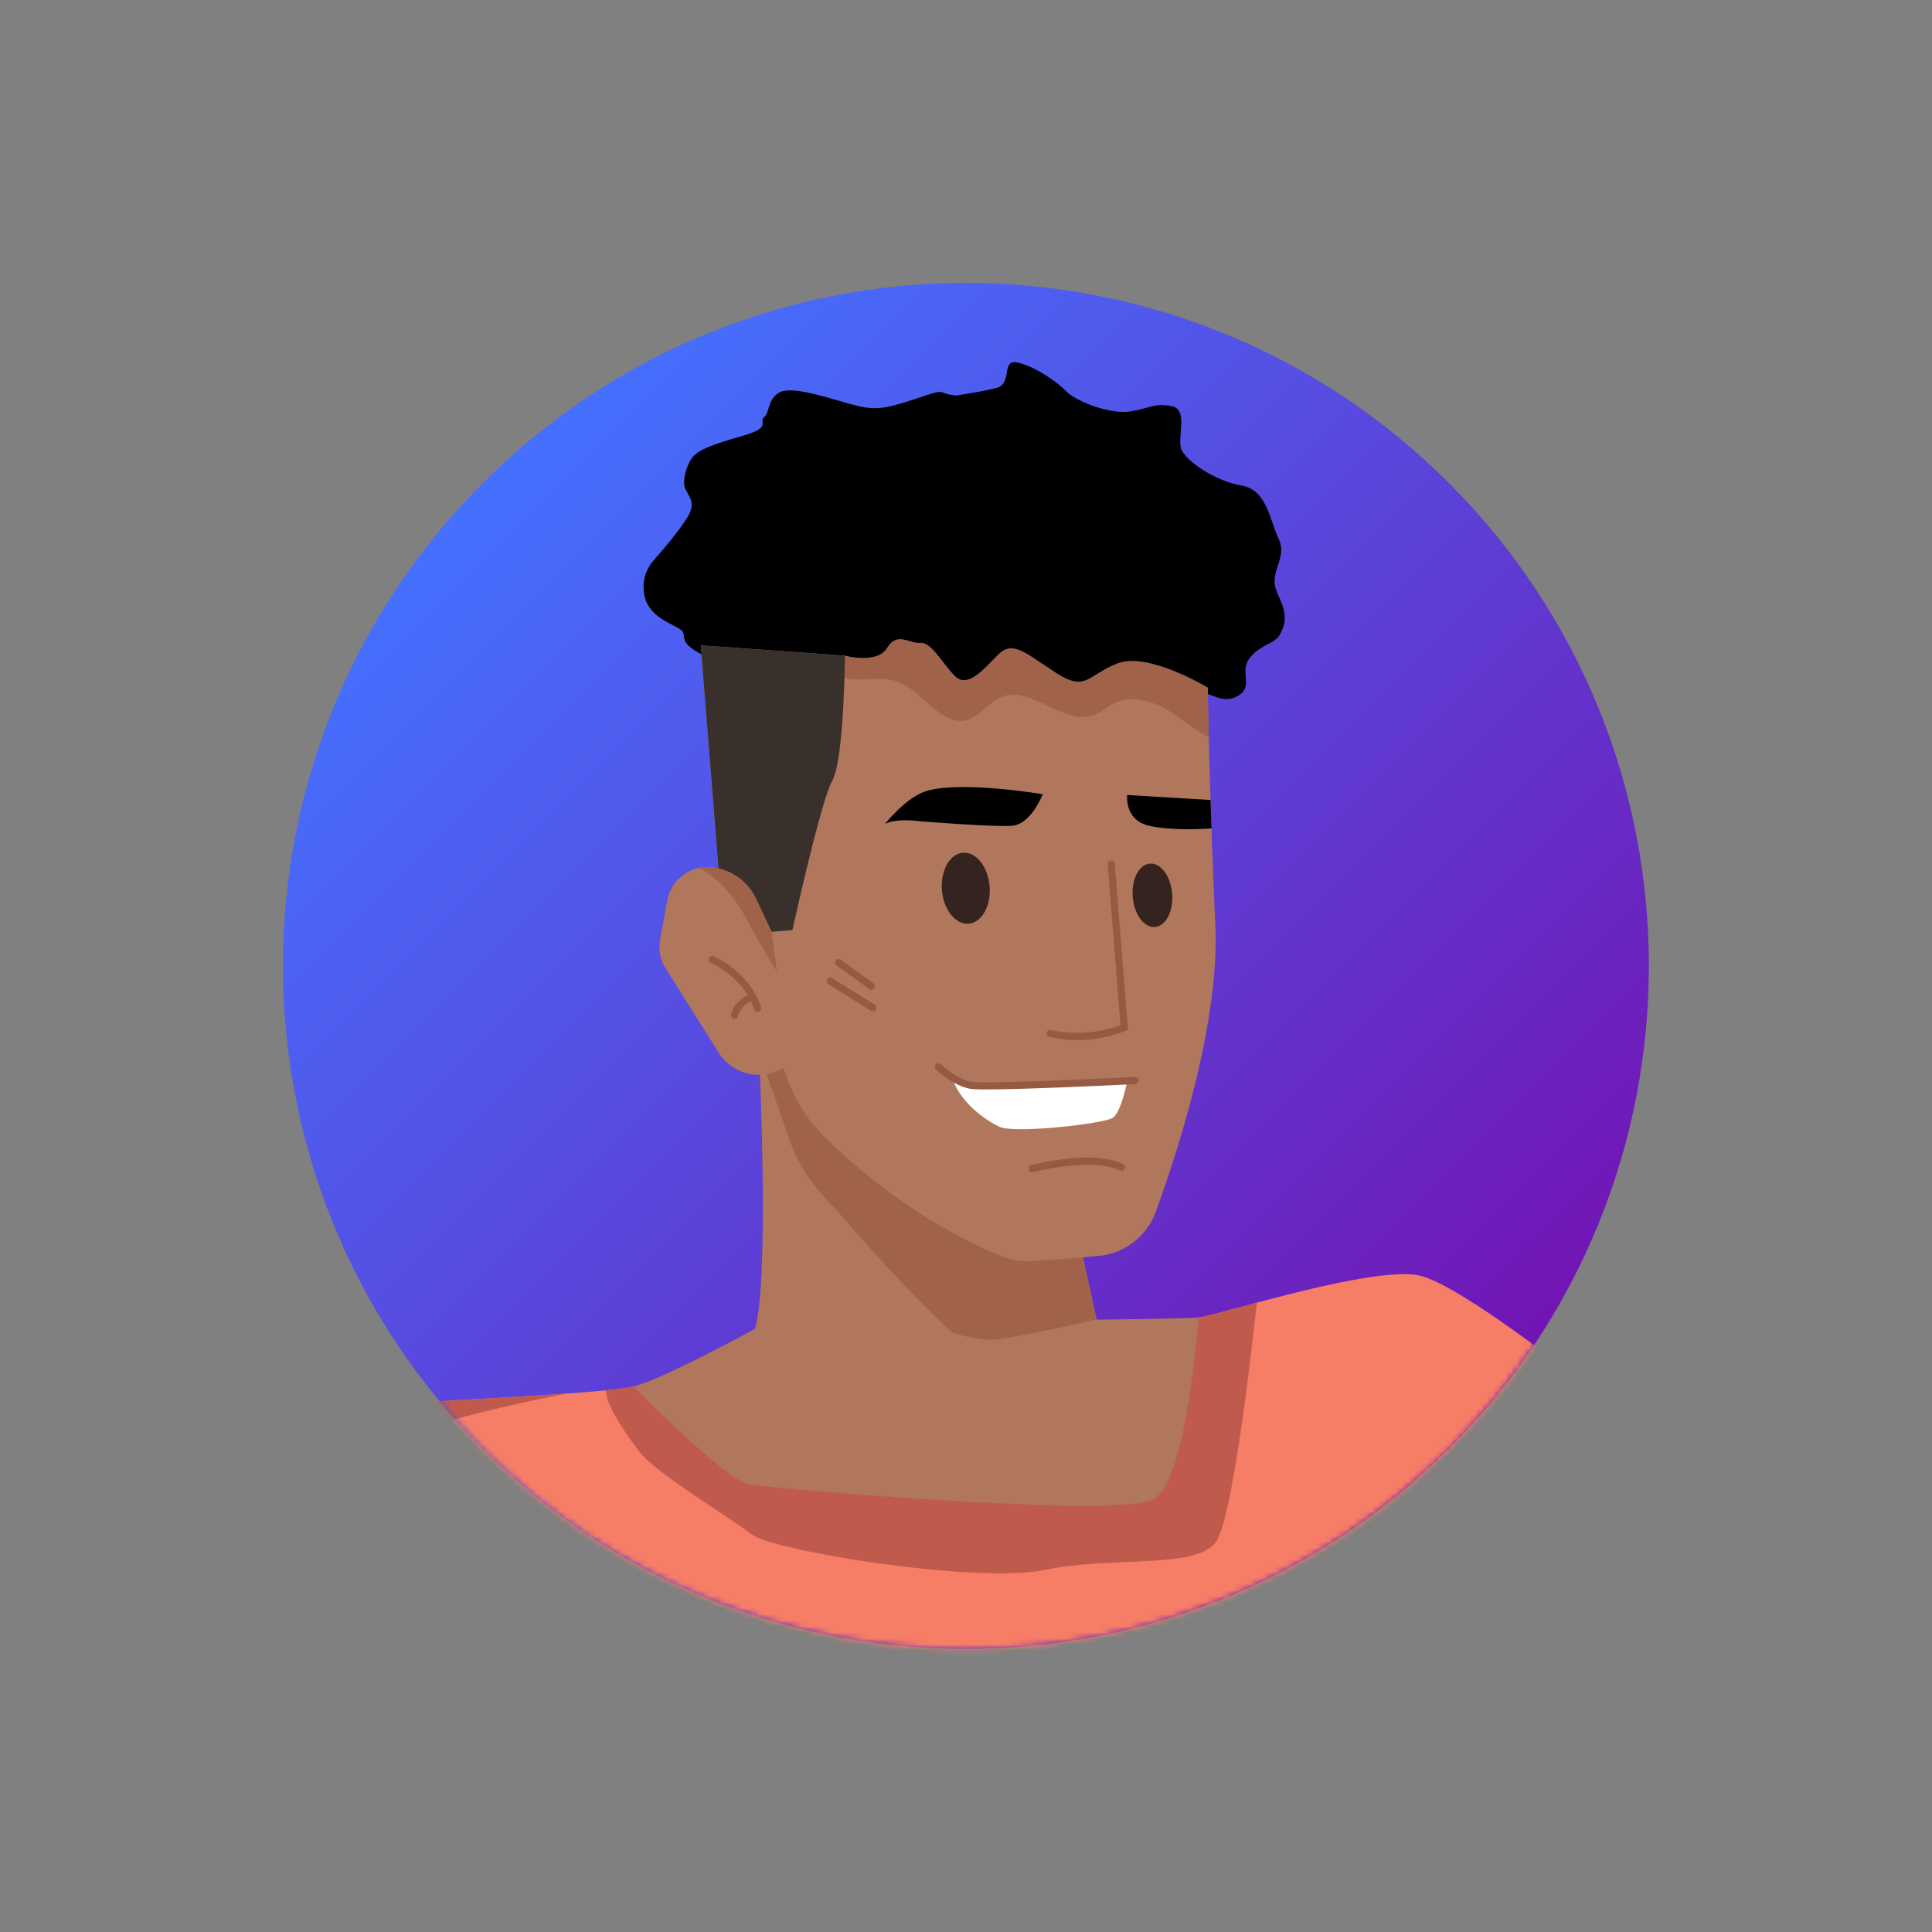
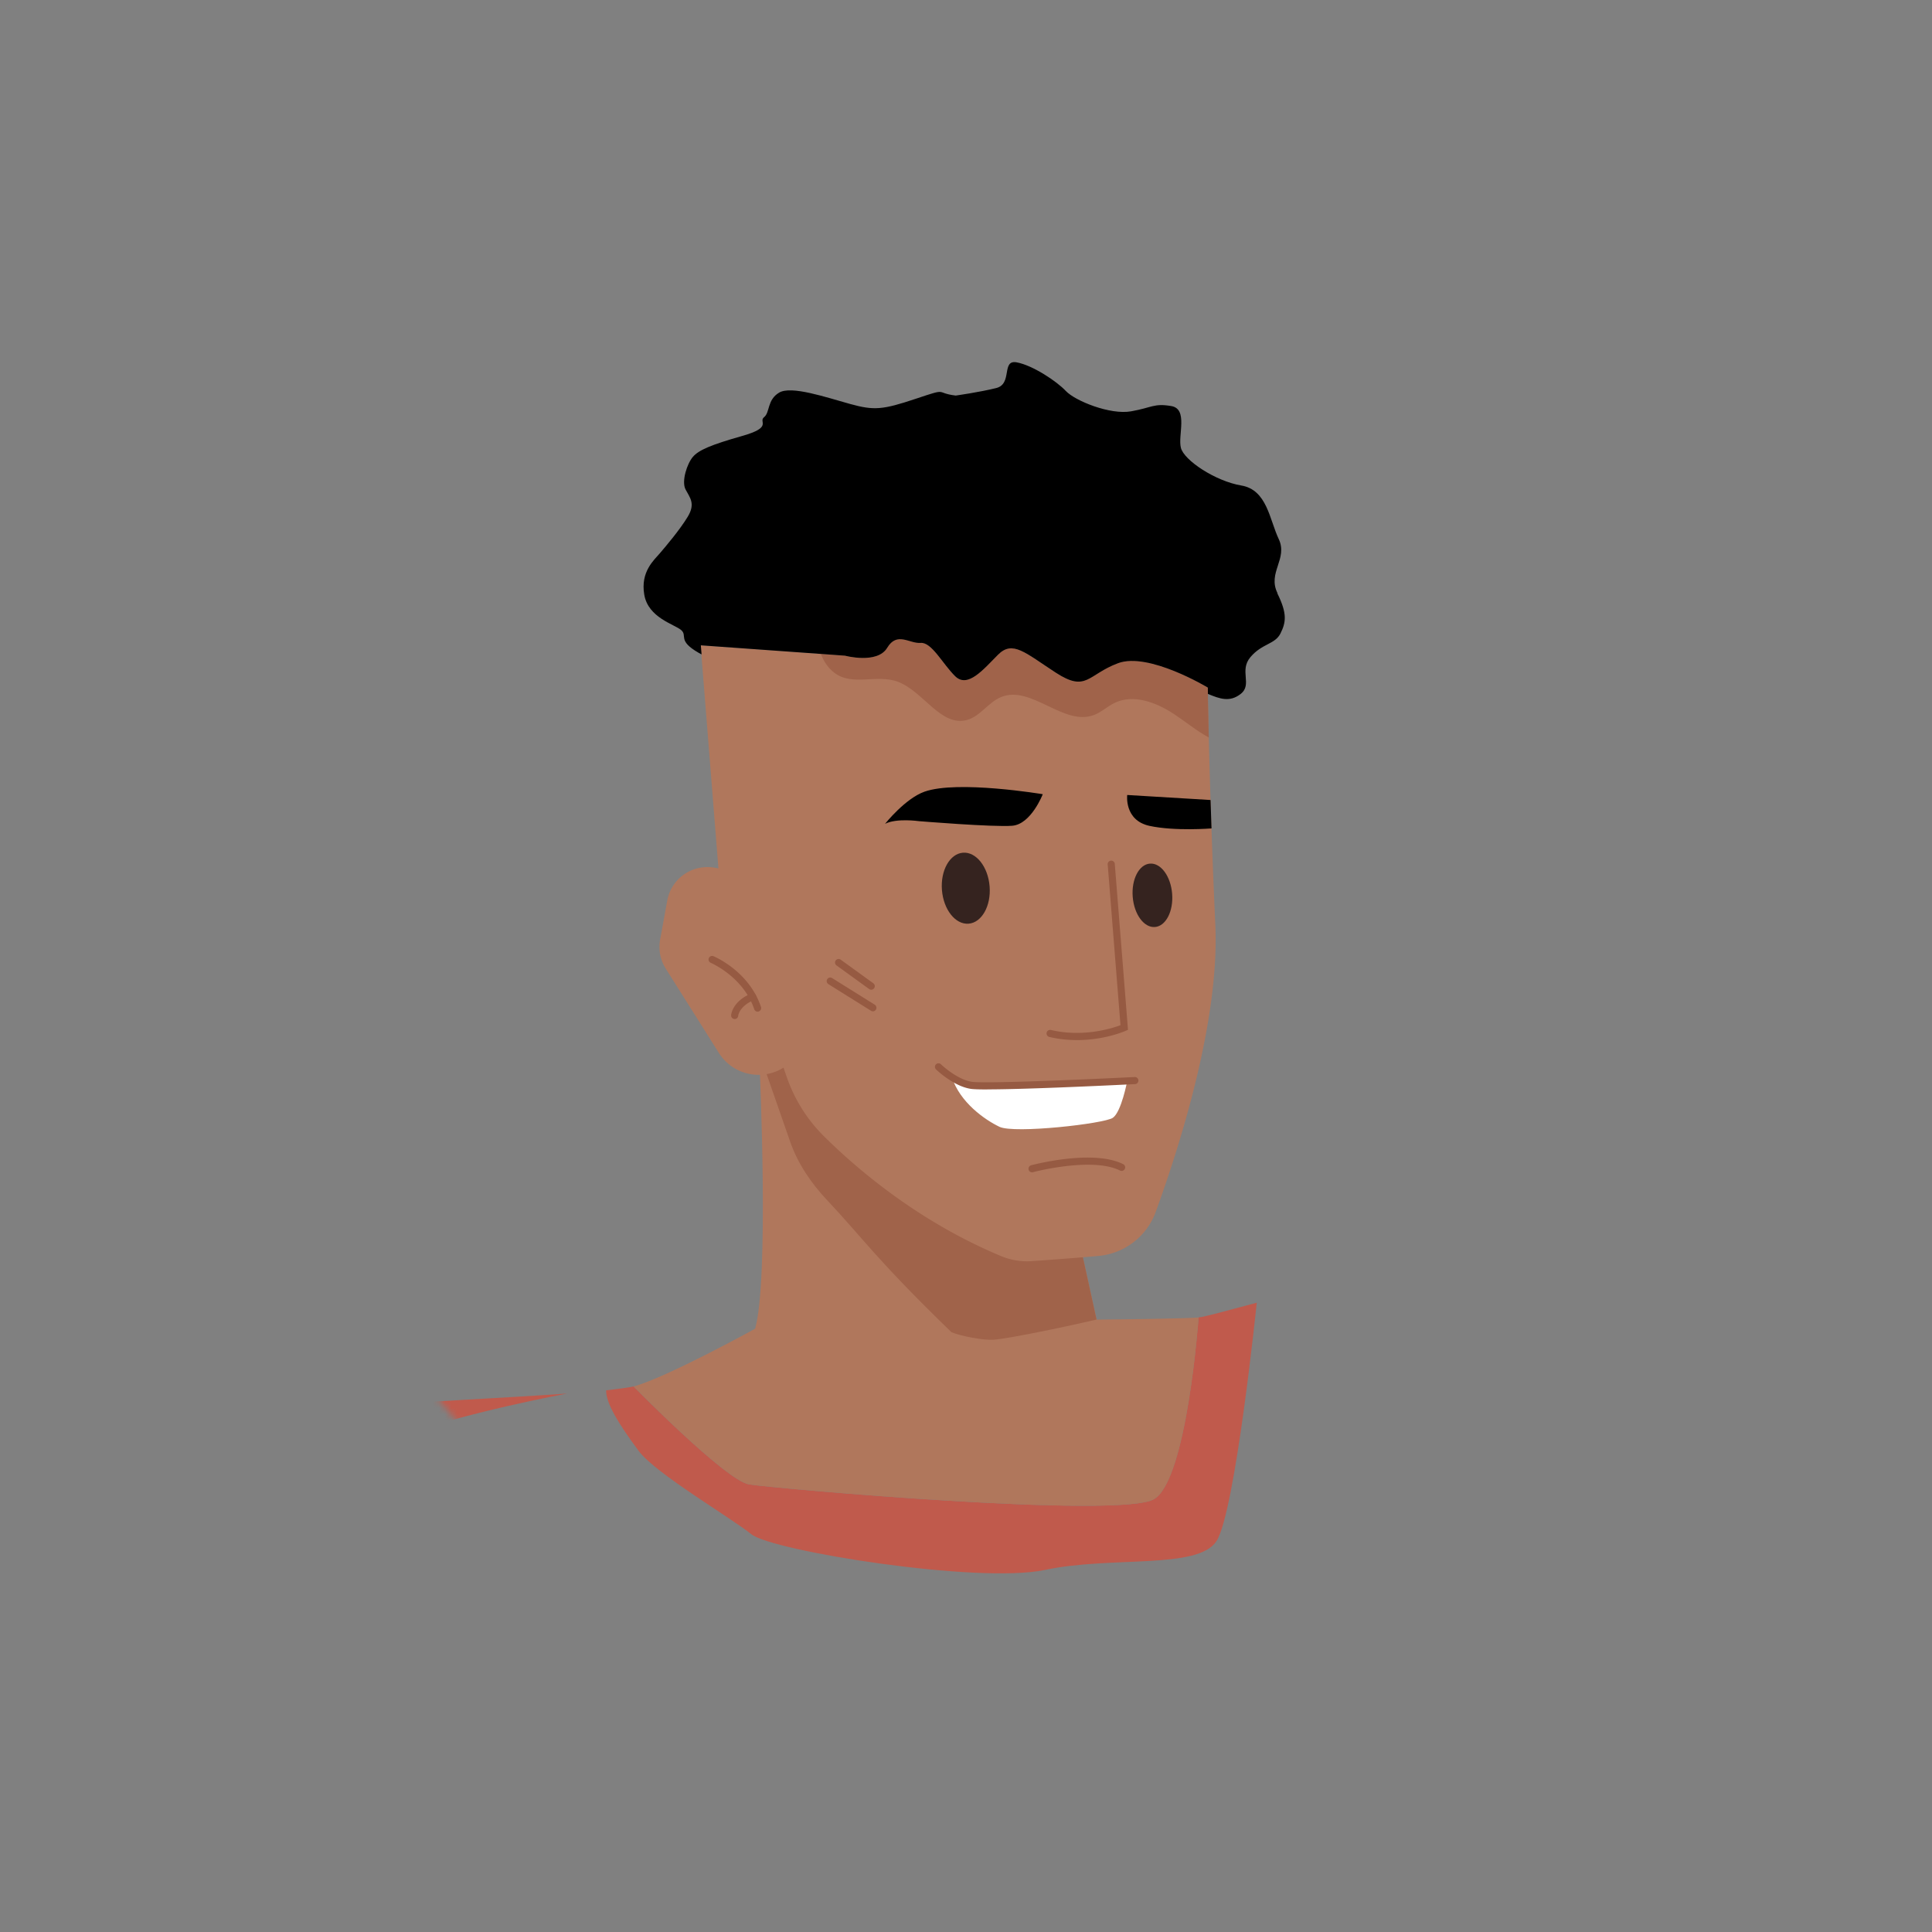
<svg xmlns="http://www.w3.org/2000/svg" width="319" height="319" fill="none">
  <rect width="100%" height="100%" fill="#808080" stroke="none" />
-   <path fill="url(#a)" d="M239.221 239.221c44.04-44.039 44.04-115.441 0-159.48-44.039-44.04-115.441-44.04-159.48 0-44.04 44.039-44.04 115.441 0 159.48 44.039 44.04 115.441 44.04 159.48 0Z" />
  <mask id="b" width="227" height="227" x="46" y="46" maskUnits="userSpaceOnUse" style="mask-type:luminance">
    <path fill="#fff" d="M239.221 239.221c44.04-44.039 44.04-115.441 0-159.48-44.039-44.04-115.441-44.04-159.48 0-44.04 44.039-44.04 115.441 0 159.48 44.039 44.04 115.441 44.04 159.48 0Z" />
  </mask>
  <g mask="url(#b)">
-     <path fill="#F67E66" d="M262.028 228.753c-15.76 16.09-45.08 43.821-93.55 49.671-49.63 5.99-83.18-23.051-101.68-41.391-1.69-1.68-3.26-3.33-4.7-4.92 6.69-.64 21.17-1.289 31.54-2.019 2.43-.17 4.63-.36 6.45-.54.48-.05.93-.101 1.35-.141 1.19-.13 2.17-.28 2.85-.42.07-.02.13-.019.18-.039.06-.02.1-.02.15-.03 0 0 15.25 15.54 19.07 16.17 3.82.63 61.44 5.739 66.89 2.419 5.44-3.32 7.33-29.99 7.33-29.99 1.02-.08 4.78-1.139 9.6-2.429 9.15-2.44 22.07-5.671 27.03-4.441 5.79 1.43 20.72 12.79 27.49 18.11v-.01Z" />
    <path fill="#C05A4C" d="M207.509 215.094s-3.56 34.66-6.66 39.38c-3.09 4.72-17.32 2.41-28.3 4.74-10.98 2.34-45.04-3.121-48.49-5.891-3.44-2.77-15.85-10.05-18.6-13.75-3.47-4.66-5.42-7.98-5.38-10.01 1.4-.16 3.85-.47 4.53-.64 0 0 15.25 15.541 19.07 16.171 3.83.63 61.44 5.729 66.89 2.419 5.45-3.31 7.33-29.99 7.33-29.99 1.02-.08 4.79-1.149 9.6-2.429h.01Zm-113.881 15s-17.88 3.349-26.84 6.939c-1.69-1.68-3.26-3.33-4.7-4.92 6.69-.64 21.17-1.289 31.54-2.019Z" />
    <path fill="#B0775C" d="M197.907 217.523s-1.88 26.68-7.33 29.99c-5.45 3.31-63.06-1.79-66.89-2.42-3.83-.63-19.07-16.17-19.07-16.17 5.34-1.42 20.06-9.53 20.06-9.53 2.33-8.12.77-42.74.77-42.74l.76-.41 2.37-1.28 47.57 20.5 4.92 22.42s.49 0 1.32-.01c3.53-.03 13.11-.15 15.51-.34l.01-.01Z" />
    <path fill="#A0634A" d="M181.077 217.873c-4.26 1-14.28 3.13-17 3.33-1.71.12-5.4-.58-6.98-1.24-12.52-12.13-14.61-15.52-20.53-21.8-2.66-2.82-4.85-6.05-6.12-9.71l-4.25-12.21 2.37-1.28 47.57 20.5 4.92 22.42.02-.01Z" />
    <path fill="#B0775C" d="M199.417 113.533s.04 3.05.17 8.24c.17 7.09.5 18.18 1.08 30.93.73 15.98-6.049 37.01-9.849 47.42a11.128 11.128 0 0 1-9.461 7.25c-3.85.35-8.33.67-11.05.86-1.71.12-3.42-.18-5-.83-13.69-5.7-23.86-14.43-29.27-19.8a25.427 25.427 0 0 1-6.11-9.71l-11.099-31.92-3.14-39.42 19.839 1.41 3.97.28s5.32 1.44 6.96-1.3c1.64-2.73 3.66-.66 5.51-.81 1.84-.15 3.62 3.43 5.7 5.5 2.08 2.06 4.68-1.12 7.09-3.54 2.41-2.43 4.43-.35 9.53 2.96s5.231.33 10.291-1.56c5.05-1.89 14.819 4.02 14.819 4.02l.02.02Z" />
    <path fill="#A0634A" d="M199.417 113.533s.04 3.05.17 8.24c-2.01-1.1-3.85-2.62-5.77-3.89-2.91-1.92-6.68-3.34-9.81-1.81-1.16.57-2.13 1.5-3.34 1.97-5.03 1.95-10.42-5.02-15.4-2.94-2.08.86-3.4 3.15-5.56 3.76-4.35 1.22-7.22-4.7-11.44-6.29-3.52-1.33-7.56.83-10.58-1.55-.98-.77-1.69-1.84-2.15-3.05l3.97.28s5.32 1.44 6.96-1.3c1.64-2.73 3.66-.66 5.51-.81 1.84-.15 3.62 3.43 5.7 5.5 2.08 2.06 4.68-1.12 7.09-3.54 2.41-2.43 4.43-.35 9.53 2.96s5.23.33 10.29-1.56c5.05-1.89 14.82 4.02 14.82 4.02l.01.01Z" />
    <path fill="#965A42" d="M177.827 171.733c-1.43 0-2.97-.14-4.57-.52a.589.589 0 0 1-.44-.71c.07-.32.39-.51.71-.44 5.35 1.26 10.13-.28 11.48-.79l-2.11-26.54c-.03-.32.22-.61.54-.63.32-.03.61.22.63.54l2.18 27.39-.38.17c-.18.08-3.51 1.53-8.03 1.53h-.01Z" />
    <path fill="#000" d="M172.167 131.153s-1.92 4.95-5.04 5.19c-3.12.25-15.41-.76-15.41-.76s-3.68-.53-5.58.44c0 0 3.32-4.18 6.52-5.31 5.47-1.93 19.51.42 19.51.42v.02Z" />
    <path fill="#35231F" d="M163.398 146.343c.26 3.24-1.3 6-3.47 6.17-2.17.17-4.14-2.31-4.4-5.55-.26-3.24 1.3-6 3.47-6.17 2.17-.17 4.14 2.31 4.4 5.55Zm30.139 1.23c.23 2.89-1.04 5.35-2.84 5.49-1.8.14-3.44-2.08-3.67-4.98-.23-2.89 1.04-5.35 2.84-5.49 1.8-.14 3.44 2.08 3.67 4.98Z" />
    <path fill="#000" d="m199.878 132.093-13.76-.83s-.52 4.19 3.68 5.1c4.2.91 10.24.42 10.24.42l-.16-4.69Z" />
    <path fill="#fff" d="M186.118 178.493s-.96 5.09-2.37 6.07c-1.41.98-16.27 2.66-18.72 1.49-2.45-1.17-6.53-4.05-7.85-8.17.92.58 2.02 1.13 3.13 1.32 2.31.39 20.79-.47 25.81-.71Z" />
    <path fill="#965A42" d="M170.407 193.563c-.26 0-.5-.17-.57-.44-.08-.31.1-.63.42-.72.42-.11 10.24-2.68 15.2-.18.29.15.41.5.26.79-.15.29-.5.41-.79.26-4.56-2.3-14.28.24-14.37.27-.05.01-.1.02-.15.02Zm-26.559-30.15c-.12 0-.24-.04-.34-.11l-5.39-3.9a.59.59 0 0 1-.13-.82.59.59 0 0 1 .82-.13l5.39 3.9c.26.19.32.56.13.82a.57.57 0 0 1-.48.24Zm.278 3.57c-.11 0-.21-.03-.31-.09l-7.04-4.4a.594.594 0 0 1-.19-.81c.17-.28.53-.36.81-.19l7.04 4.4c.27.17.36.53.19.81-.11.18-.3.28-.5.28Zm18.891 12.9c-1.36 0-2.35-.03-2.8-.11-1.03-.17-2.15-.64-3.34-1.4-1.35-.85-2.29-1.76-2.33-1.8a.586.586 0 0 1-.01-.83c.22-.23.6-.24.83-.01 0 0 .9.87 2.14 1.65 1.06.67 2.04 1.09 2.91 1.23 1.8.3 14.96-.2 25.68-.72.8-.04 1.25-.06 1.25-.06.32-.03.6.23.62.55.02.32-.23.6-.55.62 0 0-.46.02-1.26.06-4.45.22-17.22.81-23.13.81l-.01.01Z" />
    <path fill="#000" d="M210.899 97.953c1.67 3.37 1.44 4.79.53 6.63-.91 1.83-3.03 1.64-4.95 3.9-1.93 2.26.36 4.53-1.62 6.09-1.81 1.43-3.49.8-5.42 0-.01-.68-.01-1.04-.01-1.04s-9.77-5.91-14.82-4.03c-5.06 1.89-5.19 4.87-10.29 1.56-5.09-3.31-7.12-5.38-9.53-2.96-2.41 2.42-5.01 5.6-7.09 3.54-2.09-2.06-3.86-5.64-5.7-5.49-1.85.15-3.87-1.92-5.51.81-1.64 2.73-6.96 1.3-6.96 1.3l-3.97-.29-19.84-1.42.12 1.5c-.21-.11-.38-.2-.51-.28-3.55-2.05-1.74-2.79-2.87-3.75-1.13-.96-5.43-2.02-6.08-5.83-.66-3.81 1.64-5.74 2.61-6.88.96-1.13 3.21-3.76 4.56-5.98 1.34-2.21.33-3.19-.36-4.53-.69-1.35.25-4.23 1.21-5.36s3-2 8.15-3.46 2.62-2.32 3.61-3.1c.99-.78.48-2.85 2.48-4.05 2.01-1.21 7.78.78 11.73 1.87s5.34.98 10.87-.87c5.52-1.85 3.02-.95 6.56-.52 0 0 3.93-.55 6.69-1.24 2.75-.68.79-4.74 3.4-4.24 2.62.49 6.57 3.1 8.1 4.73 1.54 1.63 7.34 3.98 10.79 3.35 3.46-.62 3.75-1.35 6.6-.87 2.84.47 1.08 4.83 1.6 6.89.51 2.07 5.7 5.51 9.97 6.23 4.26.71 4.65 5.6 6.19 8.85 1.54 3.26-1.89 5.54-.21 8.92l-.03.02Z" />
-     <path fill="#39302B" d="M139.509 108.263s-.12 17.11-2.08 20.62c-1.95 3.5-6.59 24.69-6.59 24.69l-4.43.35-7.57-7.949-3.14-39.411 23.81 1.7Z" />
    <path fill="#B0775C" d="m130.337 175.713-1.15.68a7.741 7.741 0 0 1-10.49-2.54l-8.78-13.93a6.693 6.693 0 0 1-.92-4.78l1.18-6.47a6.714 6.714 0 0 1 6.07-5.48c.38-.03.77-.03 1.17 0a9.16 9.16 0 0 1 7.42 5.23l2.55 5.43 1.85 13.73 1.09 8.13h.01Z" />
    <path fill="#965A42" d="M125.097 167.043c-.25 0-.47-.16-.56-.4-1.79-5.36-7.13-7.64-7.18-7.67a.593.593 0 0 1-.32-.77c.12-.3.47-.44.77-.32.24.1 5.89 2.51 7.84 8.38a.582.582 0 0 1-.56.77l.01.01Z" />
    <path fill="#965A42" d="M121.308 168.253h-.04a.59.59 0 0 1-.55-.62c0-.09.19-2.29 3.33-3.6a.6.6 0 0 1 .77.31c.12.3-.02.64-.32.77-2.44 1.02-2.61 2.58-2.61 2.6a.59.59 0 0 1-.59.55l.01-.01Z" />
-     <path fill="#A0634A" d="M128.277 160.433c-.06-.19-2.34-3.66-5.02-8.7-3.25-6.09-7.05-7.94-7.73-8.44.24-.05.48-.08.73-.1.38-.03.77-.03 1.17 0a9.16 9.16 0 0 1 7.42 5.23l2.55 5.43.89 6.58h-.01Z" />
  </g>
  <defs>
    <linearGradient id="a" x1="79.74" x2="239.221" y1="79.74" y2="239.221" gradientUnits="userSpaceOnUse">
      <stop stop-color="#4570FE" />
      <stop offset="1" stop-color="#7214B3" />
    </linearGradient>
  </defs>
</svg>